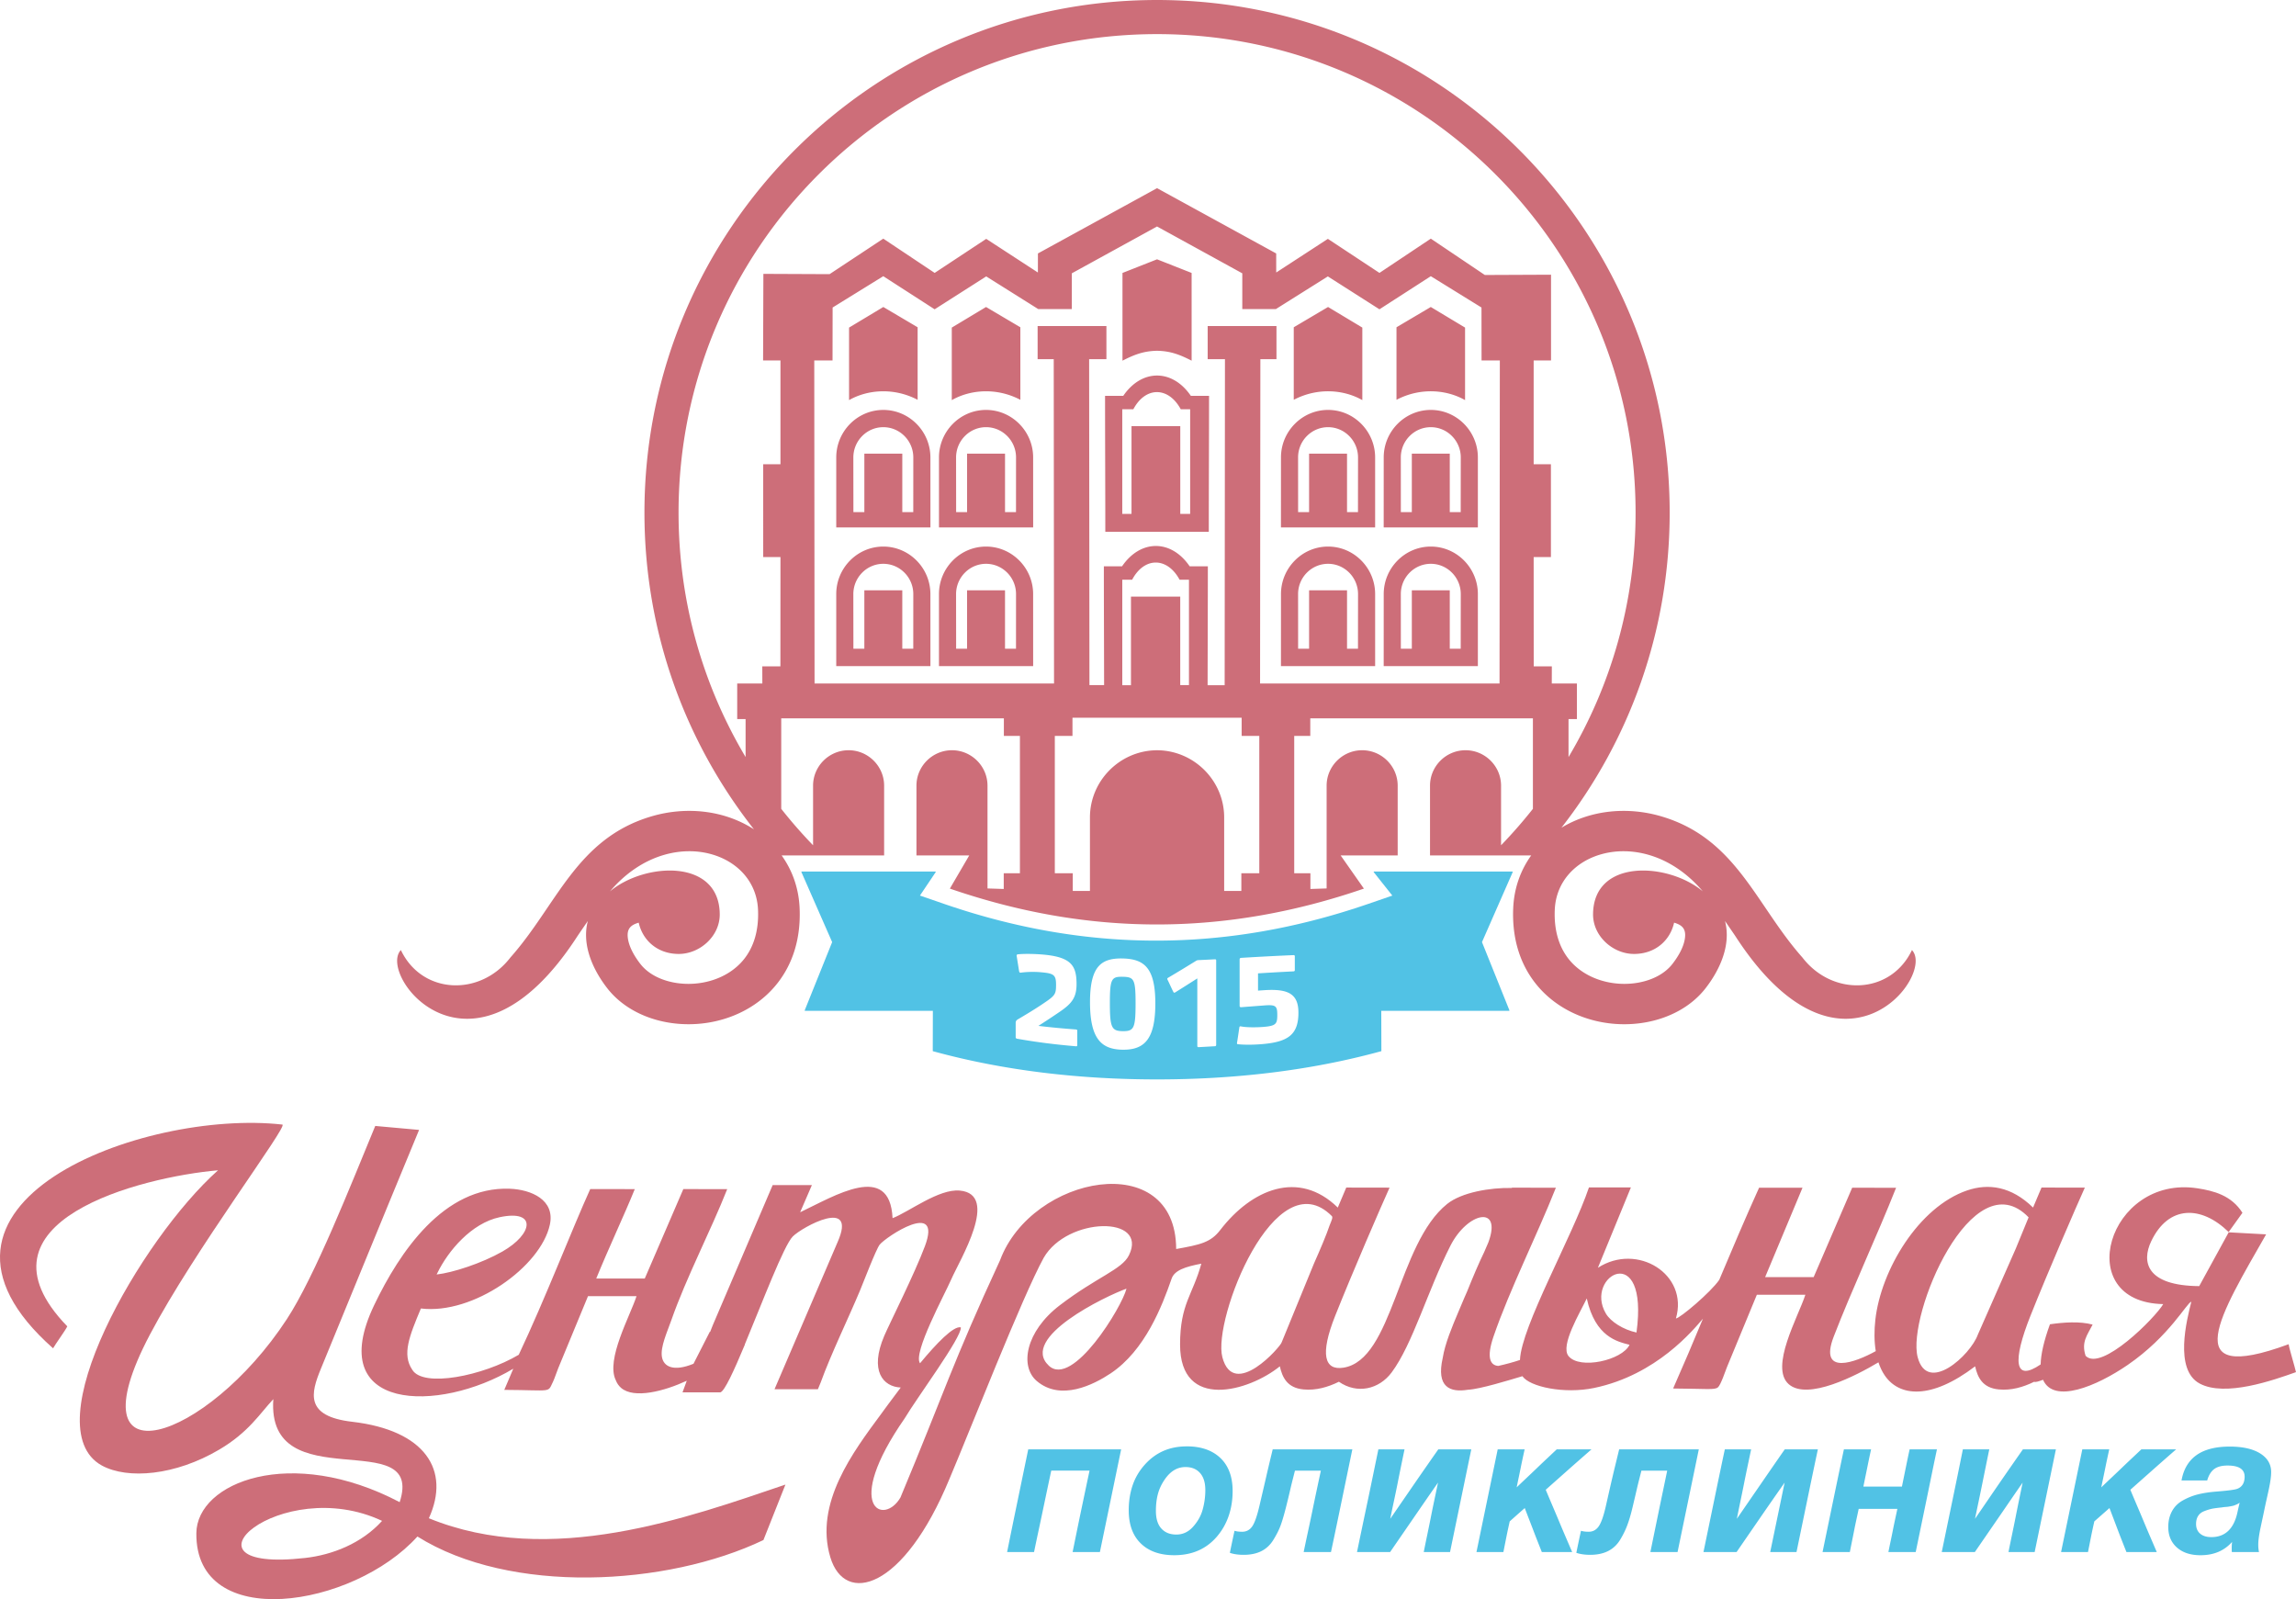
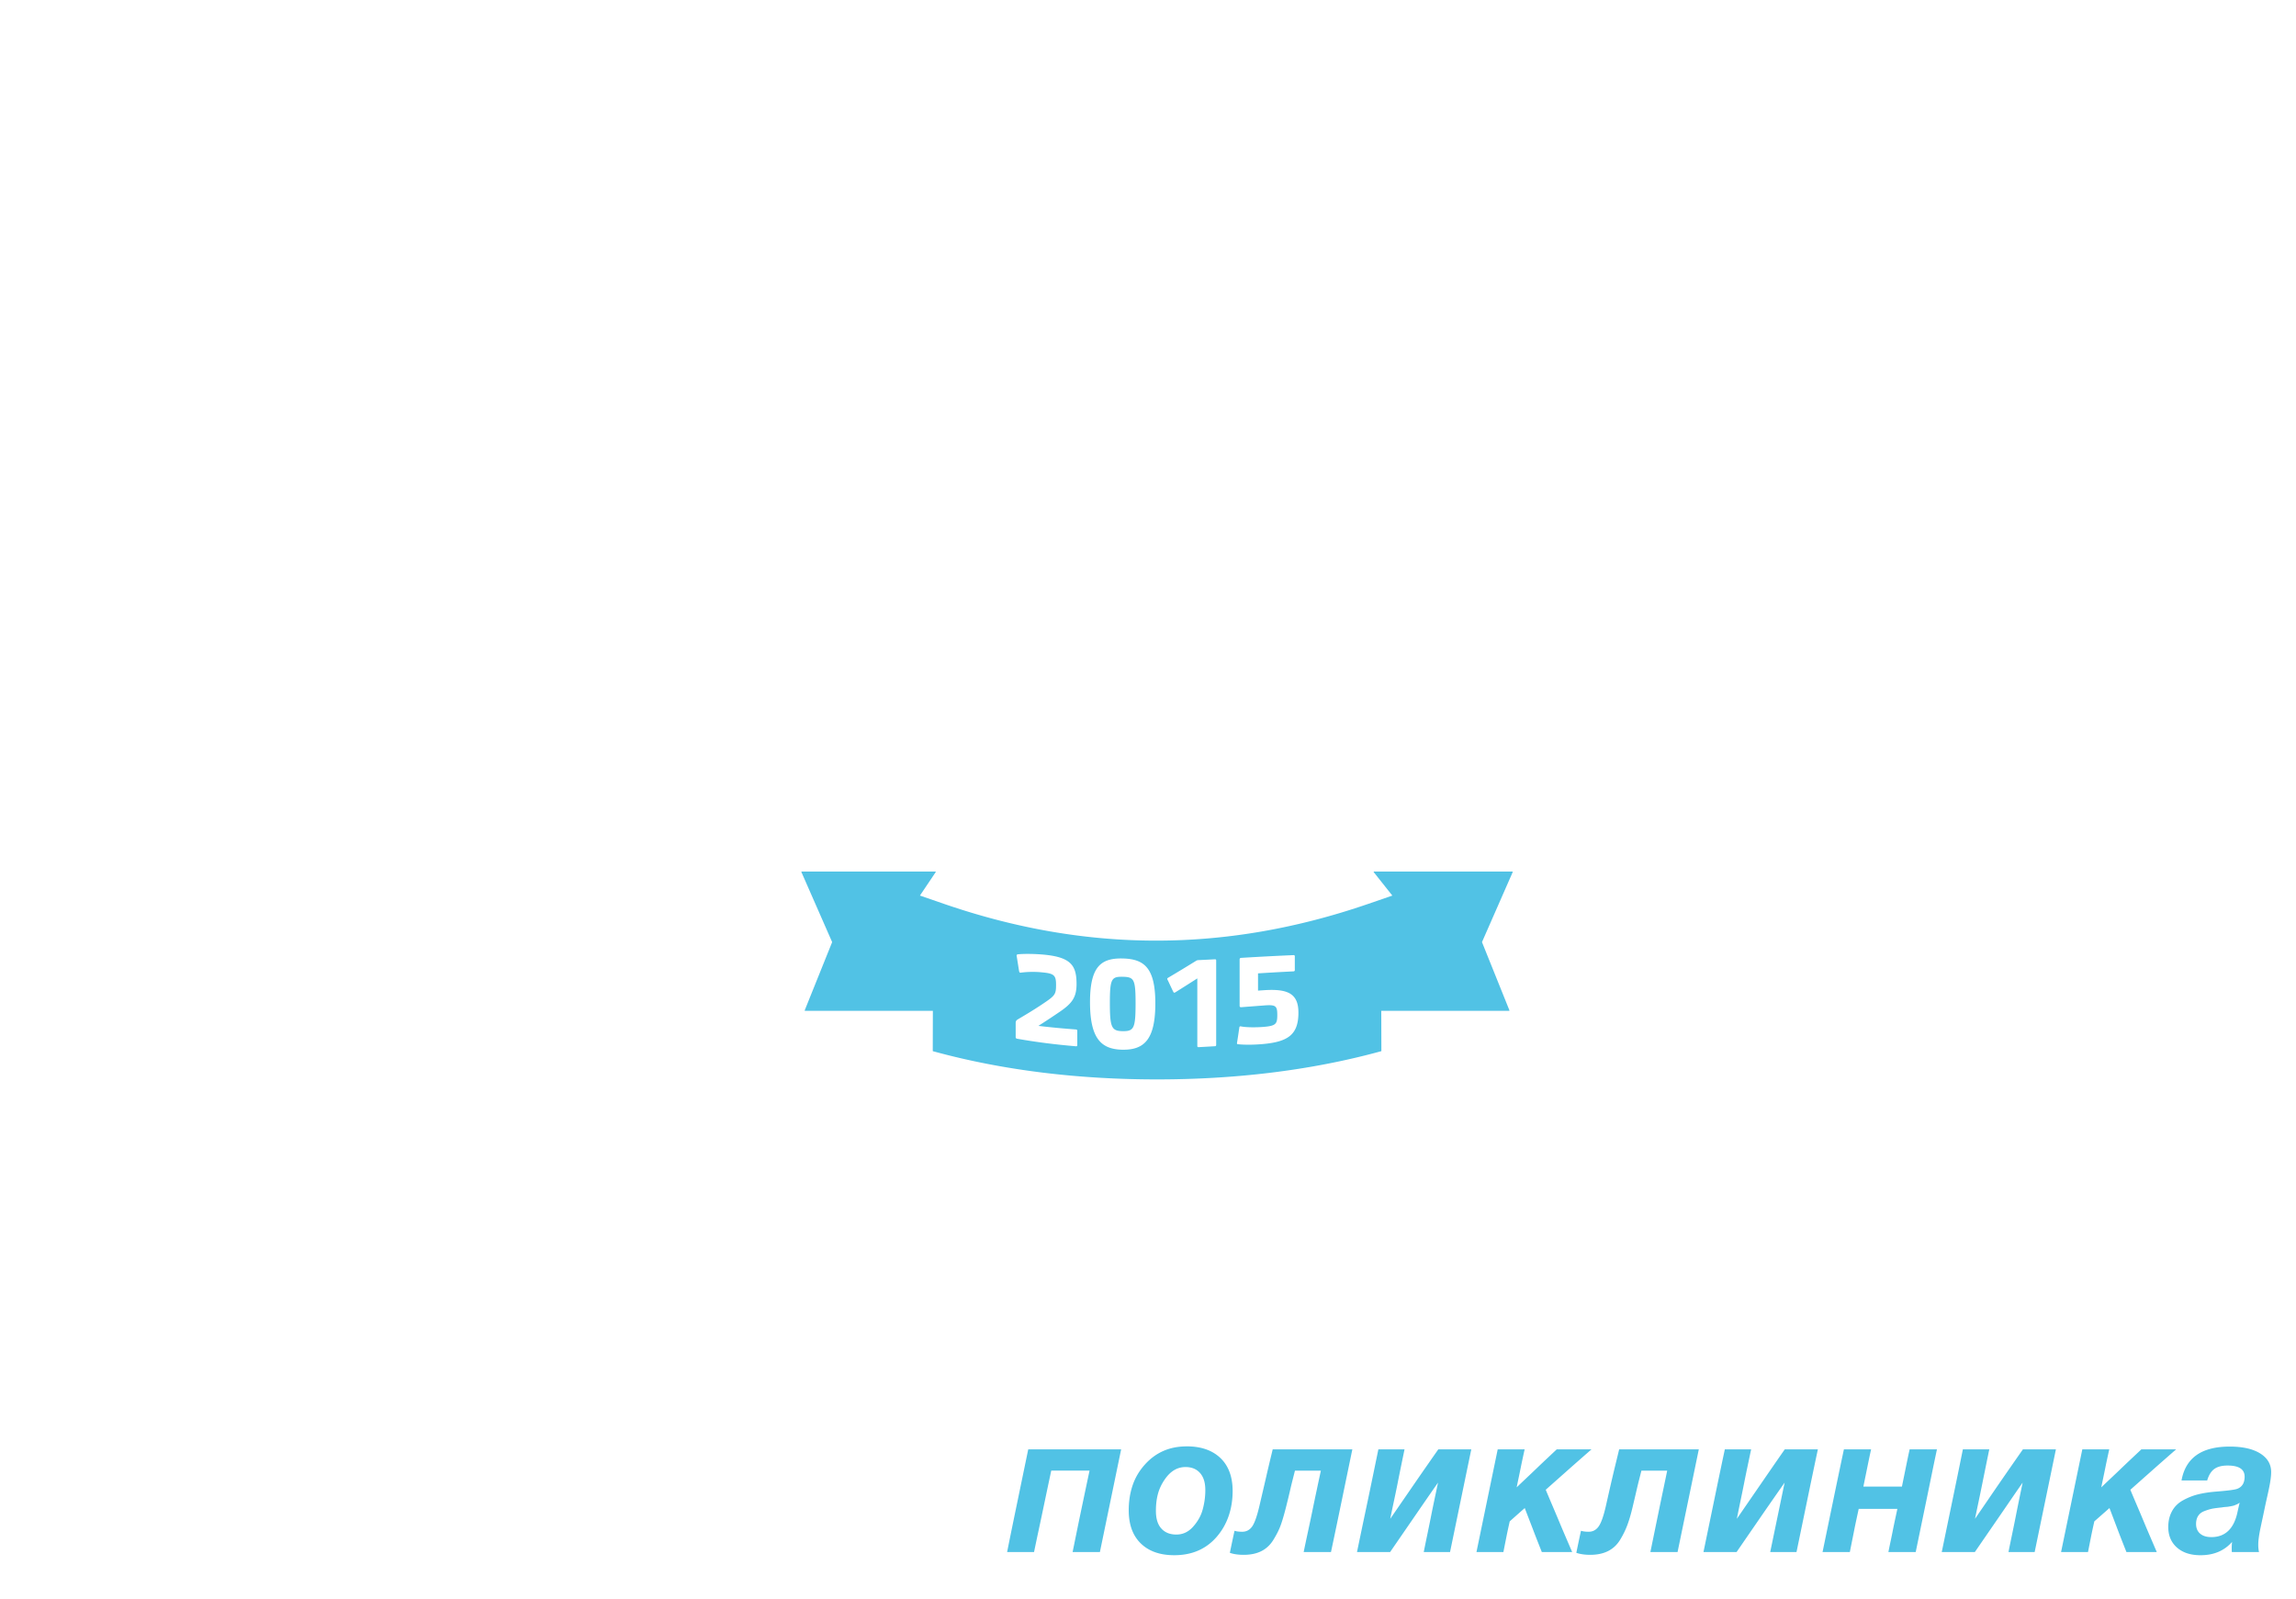
<svg xmlns="http://www.w3.org/2000/svg" width="114.383" height="79.665" version="1" viewBox="0 0 3062.67 2133.06" shape-rendering="geometricPrecision" text-rendering="geometricPrecision" image-rendering="optimizeQuality" fill-rule="evenodd" clip-rule="evenodd">
  <defs>
    <style>.fil0{fill:#cd6e79}.fil1{fill:#51c2e5;fill-rule:nonzero}</style>
  </defs>
  <g id="Слой_x0020_1">
-     <path class="fil0" d="M813.57 1189.06c21.76-25.68 46.89-41.35 71.94-48.68 21.82-6.38 43.5-6.41 62.59-1.21 35.42 9.62 61.45 36.82 63.05 74.37 1.21 28.29-6.14 49.94-18.42 65.51-21.6 27.37-60.14 37.79-93.6 31.54-18.5-3.45-34.89-11.88-44.96-24.87-10.08-12.99-15.79-25.34-16.8-35.62-1.11-11.42 4.05-16.33 14.61-19.4h.01c5.31 23.85 25.23 41.72 53.42 41.72 28.2 0 54.87-23.73 54.67-52.94-.53-74.88-100.61-69.09-146.52-30.42zm1457.95 0c-21.76-25.68-46.9-41.35-71.95-48.68-21.82-6.38-43.5-6.41-62.59-1.21-35.42 9.62-61.45 36.82-63.05 74.37-1.2 28.29 6.14 49.94 18.42 65.51 21.6 27.37 60.14 37.79 93.6 31.54 18.5-3.45 34.89-11.88 44.96-24.87 10.08-12.99 15.79-25.34 16.8-35.62 1.11-11.42-4.05-16.33-14.61-19.4h-.01c-5.31 23.85-25.23 41.72-53.42 41.72-28.2 0-54.86-23.74-54.67-52.94.53-74.88 100.61-69.09 146.53-30.42zm-229.02-48.05c-14.14 19.67-22.86 43.49-24.01 70.42-1.79 41.99 10.06 75.3 29.73 100.25 34.64 43.93 94.06 61.87 148.17 51.76 31.41-5.87 60.07-21.24 78.88-45.51 19.09-24.61 34.11-57.87 25.72-89.44 4.48 6.45 8.92 12.94 13.32 19.38 141.06 218.61 268.02 52.79 236.06 19.39-28.22 59.34-105.71 62.38-146.07 9.94-62.33-70.19-88.08-159.01-188.63-188.41-44.24-12.94-93.24-8.74-132.87 15.28 90.48-115.95 144.41-261.82 144.41-420.29C2227.21 306.15 1921.06 0 1543.43 0c-377.64 0-683.79 306.15-683.79 683.78 0 159.43 54.58 306.12 146.06 422.4-40.2-25.9-90.74-30.71-136.26-17.4-100.55 29.4-126.31 118.22-188.63 188.41-40.35 52.44-117.85 49.41-146.07-9.94-31.97 33.4 95 199.22 236.06-19.39 4.4-6.44 8.83-12.93 13.33-19.38-8.4 31.57 6.63 64.83 25.71 89.44 18.81 24.27 47.47 39.64 78.88 45.51 54.1 10.11 113.52-7.83 148.17-51.76 19.67-24.95 31.52-58.26 29.73-100.25-1.15-26.94-9.87-50.75-24.01-70.42h136.74v-93.03c0-25.95-21.32-47.27-47.39-47.27-26.02 0-47.39 21.22-47.39 47.27v79.48a638.542 638.542 0 0 1-42.47-48.58V958.19h296.97v23.4h21.42v183.2h-21.59v20.97l-21.65-.71v-137.08c0-25.95-21.32-47.27-47.39-47.27-26.02 0-47.39 21.22-47.39 47.27V1141h70.43l-25.86 44.26c185.17 63.78 367.12 63.78 552.28 0l-31.03-44.26h76.1v-93.03c0-25.95-21.32-47.27-47.38-47.27-26.02 0-47.4 21.22-47.4 47.27v137.08l-21.64.71v-20.97h-21.59v-183.2h21.42v-23.4h296.97v120.68a645.082 645.082 0 0 1-42.48 48.58v-79.48c0-25.95-21.32-47.27-47.39-47.27-26.01 0-47.38 21.22-47.38 47.27V1141h134.99zM994.56 1009.82v-50.69h-11.19V911.7h33.53l-.07-22.85h24.15l.09-145.81h-23.02V619.26h23.02V480.8l-23.17.03.39-115.54 88.3.39 71.65-47.36 68.52 45.7 68.79-45.42 68.92 44.88.05-25.41 158.91-87.09 158.91 87.09.04 25.41 68.92-44.88 68.79 45.42 68.52-45.7 72.04 48.48 88.3-.39v114.42l-23.16-.03v138.46h23.02v123.78h-23.02l.08 145.81h24.16l-.07 22.85h33.53v47.43h-11.2v50.69c56.8-95.42 89.44-206.91 89.44-326.03 0-352.53-285.77-638.29-638.29-638.29-352.53 0-638.3 285.77-638.3 638.29 0 119.12 32.64 230.61 89.44 326.03zm578.91-236.56h12.51v140.53h-11.65V795.76h-65.72V914h-11.58V773.25h13.16c16.12-30.53 46.78-30.54 63.28 0zm37.38 140.71c.07-51.96.32-106.07.32-158.62h-24.26c-24.66-36.13-65.52-36.13-90.18 0h-24.27c0 52.55.26 106.5.33 158.46h-19.56l-.41-434.73h23.05v-44.15h-91.77v44.15h21.49l.4 432.62h-319.43l-.4-430.89h24.37l.11-70.64 67.59-41.77 68.5 44.16 68.82-43.88 69.42 43.61h44.74v-47.73l113.7-62.47 113.7 62.47v47.73h44.74l69.41-43.61 68.82 43.88 68.51-44.16 67.59 41.77.1 70.64h24.38l-.4 430.89h-319.43l.4-432.62h21.48v-44.15h-91.77v44.15h23.05l-.4 434.89h-22.75zm-66.82 43.39h-113.44v24.25h-23.55v183.2H1431v23.55l22.9-.01v-97.97c0-48.51 39.15-88.36 87.51-89.63v-.01c1.35-.03 2.68-.03 4.02 0v.01c48.35 1.28 87.51 41.16 87.51 89.63v97.97l22.91.01v-23.55h23.95v-183.2h-23.54v-24.25h-112.23zm31.03-411.44h12.51v139.51h-13.18V568.41h-65.05v117.02h-12.33V545.92h14.76c16.13-30.53 46.78-30.54 63.28 0zm37.37 163.39c0-60.76.34-120.16.34-181.3h-24.27c-24.65-36.13-65.52-36.13-90.17 0h-24.27c0 61.13.34 120.54.34 181.3h138.01zm221.9 179.16h-125.64l.04-96.11c0-34.81 28.29-63.33 62.8-63.33 34.83 0 62.79 28.79 62.79 63.33v96.11zm-102.75-23.15h14.64v-77.95h50.61v77.95h14.61c0-24.33.07-48.72.07-72.95 0-21.99-17.79-40.34-39.98-40.34-22.03 0-39.99 18.12-39.99 40.34l.04 72.95zm239.79 23.15h-125.64l.04-96.11c0-34.81 28.29-63.33 62.79-63.33 34.84 0 62.8 28.79 62.8 63.33v96.11zm-102.75-23.15h14.64v-77.95h50.61v77.95h14.61c0-24.33.07-48.72.07-72.95 0-21.99-17.79-40.34-39.99-40.34-22.02 0-39.98 18.12-39.98 40.34l.04 72.95zm-34.3-161.79h-125.64l.04-93.43c0-34.8 28.29-63.33 62.8-63.33 34.83 0 62.79 28.8 62.79 63.33v93.43zm-102.75-20.46h14.64v-77.96h50.61v77.96h14.61c0-24.34.07-48.72.07-72.96 0-21.98-17.79-40.33-39.98-40.33-22.03 0-39.99 18.12-39.99 40.33l.04 72.96zm131.23-246.55l45.76-27.05 45.71 27.48v96.74c-24.22-13.82-59.15-17.3-91.47-.43v-96.74zm-137.04 0l45.76-27.05 45.71 27.48v96.74c-24.22-13.82-59.14-17.3-91.47-.43v-96.74zm245.6 267.01h-125.64l.04-93.43c0-34.8 28.29-63.33 62.79-63.33 34.84 0 62.8 28.8 62.8 63.33v93.43zm-102.75-20.46h14.64v-77.96h50.61v77.96h14.61c0-24.34.07-48.72.07-72.96 0-21.98-17.79-40.33-39.99-40.33-22.02 0-39.98 18.12-39.98 40.33l.04 72.96zm-371.32-319.01v117.02c15.67-8.03 28.2-12.88 46.12-13.2 17.9.31 30.44 5.17 46.11 13.2V364.06l-46.11-18.18-46.12 18.18zm-244.8 524.41h125.64l-.03-96.11c0-34.81-28.29-63.33-62.8-63.33-34.84 0-62.8 28.79-62.8 63.33v96.11zm102.75-23.15h-14.64v-77.95h-50.61v77.95h-14.6c0-24.33-.07-48.72-.07-72.95 0-21.99 17.78-40.34 39.98-40.34 22.02 0 39.99 18.12 39.99 40.34l-.05 72.95zm-239.78 23.15h125.63l-.03-96.11c0-34.81-28.29-63.33-62.8-63.33-34.83 0-62.79 28.79-62.79 63.33v96.11zm102.75-23.15h-14.64v-77.95h-50.61v77.95h-14.61c0-24.33-.07-48.72-.07-72.95 0-21.99 17.79-40.34 39.98-40.34 22.02 0 39.99 18.12 39.99 40.34l-.04 72.95zm34.29-161.79h125.64l-.03-93.43c0-34.8-28.29-63.33-62.8-63.33-34.84 0-62.8 28.8-62.8 63.33v93.43zm102.75-20.46h-14.64v-77.96H1290v77.96h-14.6c0-24.34-.07-48.72-.07-72.96 0-21.98 17.78-40.33 39.98-40.33 22.02 0 39.99 18.12 39.99 40.33l-.05 72.96zm-131.22-246.55l-45.76-27.05-45.71 27.48v96.74c24.22-13.82 59.14-17.3 91.47-.43v-96.74zm137.03 0l-45.76-27.05-45.71 27.48v96.74c24.22-13.82 59.15-17.3 91.47-.43v-96.74zm-245.59 267.01h125.63l-.03-93.43c0-34.8-28.29-63.33-62.8-63.33-34.83 0-62.79 28.8-62.79 63.33v93.43zm102.75-20.46h-14.64v-77.96h-50.61v77.96h-14.61c0-24.34-.07-48.72-.07-72.96 0-21.98 17.79-40.33 39.98-40.33 22.02 0 39.99 18.12 39.99 40.33l-.04 72.96z" />
    <path class="fil1" d="M1227.1 1194.56l32.25 11.11c189.67 65.32 376.04 65.32 565.71 0l32.2-11.09-24.8-31.24a.507.507 0 0 1-.06-.53c.08-.18.25-.28.45-.28h184.52c.17 0 .32.08.43.22.09.15.1.31.03.48l-40.99 93.4 36.59 90.96c.06.15.04.32-.05.46s-.24.22-.41.22H1842.5l.14 53.42c0 .23-.15.43-.37.49-96.79 26.57-198.61 37.6-298.84 37.6-100.23 0-202.05-11.02-298.85-37.6a.498.498 0 0 1-.36-.49l.14-53.42h-170.48c-.16 0-.31-.08-.4-.22a.47.47 0 0 1-.05-.46l36.59-90.96-41-93.4a.545.545 0 0 1 .04-.48c.1-.14.24-.22.41-.22h178.23c.18 0 .34.1.44.26.09.17.08.35-.02.52l-21.01 31.25zm161.64 102.31c16.79 1.47 19.94 3.46 19.94 16.45 0 13.47-1.21 14.68-19.28 26.75-10.48 6.99-21.19 13.41-31.77 19.64-2.5 1.48-2.8 3.06-2.8 5.13v18.54c0 1.11.63 1.9 1.64 2.08 26.33 4.69 52.67 7.95 79.05 10.14.81.07 1.48-.58 1.48-1.4v-19.41c0-.85-.66-1.56-1.48-1.62-16.79-1.22-33.59-2.78-50.39-4.79 9.66-6.2 19.35-12.55 28.97-19.15 8.18-5.6 13.67-10.46 17.07-16.05 3.42-5.61 4.85-11.92 4.85-20.54 0-12.46-1.82-21.7-8.65-28.07-6.82-6.4-18.69-10.03-38.79-11.53-9.08-.69-21.77-1-30.49-.16-.66.07-2.27.27-1.97 2.07 1.06 6.57 2.08 13.13 3.15 19.71.33 2.14 1 2.69 1.47 2.75.12.01.23.05.35.04 7.72-1.07 17.29-1.51 27.66-.61zm108.72-18.41c-14.5-.31-25.39 2.42-32.62 11.14-7.21 8.72-10.86 23.47-10.86 47.08 0 24.02 3.63 39.77 10.86 49.61 7.21 9.8 18.11 13.67 32.62 13.87 14.55.2 25.49-3.34 32.75-12.85 7.25-9.5 10.9-25.02 10.9-48.95 0-23.52-3.65-38.37-10.9-47.37-7.27-9.03-18.2-12.21-32.75-12.53zm.16 96.96c-7.41-.1-11.76-1.34-14.16-6.63-2.41-5.29-2.99-14.69-2.99-31.17 0-16.07.58-24.83 2.99-29.54 2.41-4.7 6.75-5.35 14.16-5.21 7.56.15 11.87.98 14.24 5.76 2.37 4.8 2.9 13.56 2.9 29.59 0 16.44-.54 25.82-2.9 31.02-2.37 5.2-6.68 6.29-14.24 6.18zm101.13-94.78c-1.33.05-2.14.25-3.3.97-12.57 7.75-25.12 15.39-37.71 22.83-.65.37-.87 1.28-.51 2 2.82 5.6 5.22 11.35 8.08 16.92.36.73 1.32.96 2.13.46 9.9-6.17 19.78-12.44 29.68-18.78v90.29c0 .82.66 1.47 1.47 1.42 7.41-.39 14.83-.81 22.23-1.26.81-.04 1.47-.77 1.47-1.59v-112.94c0-.84-.66-1.45-1.47-1.41-7.38.38-14.74.75-22.07 1.08zm126.95-6.65c-23.47.98-46.91 2.25-70.32 3.67-1.16.07-1.83.95-1.83 2.09v62.05c0 .97.82 1.75 1.83 1.68 10.31-.77 20.63-1.59 30.96-2.37 15.31-1.16 17.45.5 17.45 12.56 0 11.74-1.47 14.63-17.76 16.01-10.2.86-24.05.87-31.15-.72-.51-.11-1.5.3-1.63 1.13-1.07 6.85-1.97 13.76-3.15 20.6-.18 1.05 0 2 .82 2.09 10.05 1.14 23.59.74 34.09-.22 16.64-1.53 28.39-4.71 35.96-11.12 7.55-6.4 11.02-16.05 11.02-30.7 0-12.4-3.3-20.4-10.63-25.09-7.34-4.68-18.82-5.99-35.19-4.88-2.71.18-5.39.36-8.07.56v-23.02c15.87-.99 31.73-1.89 47.59-2.68.81-.04 1.48-.72 1.48-1.52v-18.72c0-.82-.67-1.44-1.48-1.41zm-258.52 796.21h-36.41c3.7-18.07 7.34-36.19 11.12-54.27 3.81-18.11 7.59-36.21 11.47-54.32h-51.09c-3.88 18.11-7.68 36.24-11.47 54.32-3.79 18.12-7.75 36.2-11.47 54.27h-35.92c4.55-22.81 9.27-45.65 14-68.48 4.73-22.84 9.44-45.68 14.17-68.5h123.93c-4.73 22.82-9.44 45.66-14.17 68.5-4.72 22.83-9.44 45.67-14.17 68.48zm115.67-140.98c19.23 0 34.27 5.2 45.19 15.67 5.43 5.2 9.44 11.49 12.14 18.79 2.69 7.29 4.05 15.64 4.05 25.02 0 12.22-1.85 23.44-5.39 33.64-3.54 10.19-8.77 19.38-15.85 27.56-14.17 16.37-33.05 24.52-56.65 24.52-18.89 0-33.73-5.18-44.52-15.6-5.39-5.21-9.44-11.53-12.14-18.9-2.69-7.38-4.05-15.89-4.05-25.44 0-12.4 1.86-23.7 5.4-33.9s9.1-19.31 16.35-27.32c14.49-16 32.88-24.01 55.47-24.01zm-1.52 27.61c-11.12 0-20.36 5.69-27.98 17-3.85 5.69-6.92 11.96-8.77 18.87-1.85 6.89-2.69 14.41-2.69 22.56 0 10.08 2.26 17.96 7.07 23.38 4.96 5.57 11.64 8.22 20.24 8.22 8.59 0 15.97-3.45 22.08-10.22 6.2-6.86 10.64-14.52 12.98-23.09 2.37-8.6 3.54-17.22 3.54-25.91 0-9.75-2.19-17.32-6.91-22.72-4.72-5.39-11.13-8.09-19.56-8.09zm194.08 113.36h-36.42c3.7-18.08 7.75-36.17 11.47-54.26 3.7-18.1 7.58-36.21 11.47-54.31h-34.57c-2.02 8.15-4.22 16.3-6.07 24.44-1.85 8.14-3.84 16.29-5.9 24.42-2.48 9.75-4.82 17.77-7.08 24.02-2.28 6.31-5.63 12.75-9.78 19.51-4.11 6.69-9.45 11.7-16.02 15-6.42 3.23-14.33 4.9-23.44 4.9-7.25 0-13.49-.89-18.55-2.66 2.02-9.8 4.05-19.61 6.24-29.44 2.53.88 5.9 1.32 10.28 1.32 5.4 0 10.01-2.34 13.32-7.15 3.27-4.74 6.48-13.91 9.61-27.35 2.93-12.58 5.9-25.13 8.77-37.69 2.86-12.56 5.9-25.14 8.94-37.71 35.41 0 70.82.01 106.22.01l-14.16 68.49c-4.73 22.82-9.44 45.66-14.33 68.47zm158.83 0h-35.08c3.04-15.42 6.41-30.86 9.44-46.31 3.04-15.43 6.41-30.88 9.61-46.33-10.8 15.45-21.42 30.9-32.04 46.33-10.63 15.45-21.24 30.89-31.87 46.31h-44.17c4.72-22.81 9.52-45.63 14.33-68.47 4.81-22.81 9.44-45.66 14.17-68.49h34.89c-3.2 15.43-6.41 30.89-9.43 46.33-3.04 15.43-6.58 30.88-9.61 46.3 10.63-15.42 21.24-30.86 31.87-46.3 10.63-15.44 21.41-30.9 32.2-46.33h44.01c-4.73 22.83-9.45 45.66-14.17 68.49-4.72 22.82-9.44 45.66-14.16 68.47zm88.85-86.26c8.77-8.45 17.87-16.9 26.65-25.35 8.76-8.45 17.87-16.9 26.81-25.35h46.37c-10.29 8.99-20.57 17.98-30.69 26.95-10.11 8.98-20.23 17.96-30.35 26.93 5.74 13.85 11.8 27.72 17.54 41.55 5.74 13.84 11.8 27.69 17.71 41.53h-40.47c-3.88-9.78-7.76-19.55-11.47-29.32-3.71-9.77-7.59-19.56-11.3-29.35-6.74 5.94-13.48 11.87-20.06 17.79-1.52 6.82-3.04 13.63-4.38 20.44-1.36 6.82-2.7 13.61-4.05 20.43h-35.92c4.72-22.81 9.44-45.65 14.16-68.47 4.73-22.83 9.44-45.66 14.17-68.49h35.92c-1.85 8.45-3.71 16.9-5.39 25.35-1.69 8.45-3.54 16.9-5.23 25.35zm214.64 86.26h-36.25c3.7-18.09 7.42-36.19 11.13-54.27 3.7-18.09 7.58-36.18 11.29-54.28h-34.4c-2.02 8.14-4.21 16.3-6.07 24.43-1.85 8.13-3.82 16.29-5.73 24.41-2.3 9.74-4.73 17.73-7.08 24.01-2.36 6.28-5.51 12.82-9.61 19.51-4.15 6.76-9.6 11.72-16.18 15-6.58 3.27-14.5 4.91-23.61 4.91-7.08 0-13.32-.89-18.55-2.66 2.02-9.82 4.05-19.63 6.24-29.46 2.53.89 6.06 1.33 10.28 1.33 5.57 0 9.95-2.39 13.32-7.16 3.37-4.78 6.57-13.89 9.61-27.33 2.84-12.56 5.66-25.14 8.6-37.68 2.96-12.58 6.07-25.13 9.1-37.71h106.23c-4.72 22.84-9.44 45.66-14.16 68.49-4.73 22.82-9.44 45.64-14.17 68.47zm158.66 0h-35.07c3.2-15.44 6.41-30.89 9.6-46.31 3.21-15.43 6.42-30.88 9.61-46.33-10.79 15.45-21.58 30.9-32.2 46.33-10.63 15.43-21.24 30.87-31.87 46.31h-44.17c4.72-22.83 9.44-45.65 14.16-68.47 4.72-22.83 9.44-45.65 14.33-68.49h35.08c-3.21 15.45-6.58 30.9-9.61 46.33-3.04 15.43-6.41 30.88-9.44 46.3 10.63-15.42 21.24-30.87 31.87-46.3 10.63-15.43 21.24-30.87 32.04-46.33h44.17c-4.89 22.85-9.61 45.66-14.33 68.49-4.73 22.82-9.44 45.63-14.17 68.47zm159 0h-36.42c1.85-9.61 4.05-19.22 5.9-28.81 1.86-9.59 4.05-19.19 6.07-28.79h-51.59c-2.02 9.61-4.22 19.2-6.07 28.79-1.85 9.59-3.88 19.2-5.74 28.81h-36.41c4.72-22.84 9.44-45.65 14.16-68.47 4.73-22.82 9.44-45.64 14.33-68.49h36.26c-1.86 8.3-3.54 16.59-5.23 24.84-1.68 8.26-3.37 16.54-5.06 24.79h51.43c1.69-8.26 3.37-16.54 5.06-24.79 1.68-8.26 3.37-16.55 5.22-24.84h36.42c-4.89 22.85-9.44 45.66-14.17 68.49-4.72 22.82-9.43 45.63-14.16 68.47zm158.66-.02h-34.89c3.03-15.43 6.41-30.87 9.44-46.3 3.03-15.42 6.23-30.87 9.43-46.3-10.79 15.43-21.24 30.88-31.87 46.3-10.62 15.43-21.24 30.87-31.87 46.3-14.84 0-29.5.02-44.17.02 4.73-22.84 9.44-45.65 14.17-68.47 4.72-22.81 9.44-45.64 14-68.49h35.24c-3.21 15.46-6.32 30.93-9.44 46.35-3.12 15.43-6.41 30.86-9.61 46.27 10.63-15.41 21.08-30.85 31.7-46.27 10.63-15.43 21.41-30.89 32.21-46.35 14.84 0 29.34.02 44 .02-4.72 22.85-9.43 45.66-14.16 68.47-4.73 22.8-9.44 45.61-14.17 68.45zm88.86-86.22c8.76-8.45 17.87-16.89 26.64-25.34s17.87-16.91 26.81-25.36h46.38c-10.29 9-20.57 17.98-30.69 26.96-10.12 8.98-20.23 17.94-30.35 26.92 5.73 13.83 11.8 27.69 17.54 41.52 5.73 13.82 11.8 27.67 17.7 41.52h-40.47c-3.88-9.79-7.75-19.56-11.46-29.33-3.71-9.76-7.42-19.54-11.13-29.32l-20.23 17.77c-1.52 6.81-3.04 13.63-4.39 20.43-1.35 6.81-2.69 13.63-4.04 20.44h-35.92a966463.724 966463.724 0 0 1 28.33-136.92h35.92c-1.86 8.45-3.71 16.91-5.4 25.36-1.68 8.45-3.54 16.89-5.22 25.34zm107.07-9.3c2.69-15.03 9.44-26.3 20.07-33.82 10.63-7.53 25.45-11.31 44.17-11.31 17.19 0 30.69 3.01 40.47 9.03 9.79 6.03 14.84 14.36 14.84 24.98 0 6.18-1.29 14.5-3.54 24.93-1.78 8.24-3.71 16.47-5.39 24.67-1.69 8.22-3.5 16.45-5.23 24.66-1.97 9.39-3.04 16.9-3.04 22.57 0 3.89.34 7.16 1.01 9.83h-36.25c-.17-1.6-.17-3.27-.17-5.04 0-3.21.17-6.04.51-8.51-10.44 11.86-24.45 17.79-42.15 17.79-13.16 0-23.61-3.39-31.36-10.21-7.76-6.83-11.64-15.98-11.64-27.48 0-8.31 1.86-15.48 5.23-21.49 3.37-6.01 8.29-10.71 14.66-14.18 6.26-3.42 12.82-6.09 19.91-7.84 7.07-1.75 15.17-2.98 24.28-3.7 15.17-1.21 24.48-2.37 27.99-3.71 6.61-2.54 9.78-8.05 9.78-16.17 0-9.91-7.59-14.86-22.76-14.86-7.59 0-13.5 1.54-17.71 4.62-4.22 3.11-7.42 8.2-9.44 15.26h-34.23zm77.56 29.71c-1.18.88-2.37 1.62-3.88 2.27-1.36.58-2.54 1.09-3.54 1.45-1.01.35-2.53.71-4.55 1.06-2.02.35-3.37.58-3.88.67-.51.08-2.03.15-4.55.39-1.36.12-2.69.4-3.88.53-5.56.59-9.78 1.12-12.65 1.72-3.03.63-6.41 1.68-10.28 3.18-3.88 1.5-6.52 3.71-8.26 6.51-1.8 2.86-2.7 6.38-2.7 10.6 0 5.48 1.82 9.83 5.39 12.88 3.67 3.13 8.6 4.65 15.01 4.65 18.04 0 29.7-10.7 34.57-32.1 1.03-4.59 2.01-9.2 3.2-13.79z" />
-     <path class="fil0" d="M1502.63 1718.88c-5.85 24.05-71.78 132.67-103.57 102.75-39.76-37.41 76.32-93.02 103.57-102.75zM925 1819.19l21.82-42.77h.49c1.12-3.05 2.29-6.04 3.53-8.94l79.83-186.73h52.32l-15.67 36.24c46.29-21.93 119.73-67.87 123.29 7.88 21.9-8.44 61.58-39.32 89.49-36.84 54.2 4.8-.19 93.1-11.09 118.18-8.84 20.35-51.72 98.9-41.76 112.17 22.03-26.57 44.78-50.24 54.41-47.89 1.54 12.96-59.07 94.62-74.93 121.43-83.45 120.19-27.43 143.36-5.59 105.48 58.97-141.14 68.66-177.67 132.84-316.42 42.26-113.62 234.61-150.29 234.93-14.98 32.75-5.87 46.05-8.79 58.84-25.4 41.66-54.11 104.38-81 156.74-29.88l11.3-26.69 57.77.1c-11.65 25.77-49.11 112.14-72.51 170.87-20.6 51.74-14.39 73.26 10.98 69.28 66.37-10.4 72.01-165.18 138.31-218.36 19.31-15.49 57.3-21.96 86.36-21.35l.17-.41 58.53.11c-25.23 63.67-61.74 135.96-83.19 198.5-9.6 28.02-4.48 38.38 6.36 39.16 9.68-2.13 20.87-5.16 28.94-7.93 1.71-44.54 69.78-164.33 92.02-230.16h55.94l-44.01 107.19c52.59-33.99 121.33 8.74 104.06 67.59 5.29-.11 46.52-34.99 57.8-51.46 17.46-41.54 35.07-82.96 53.16-122.93l57.9.04-40.86 97.75c-3.13 7.3-6.15 14.5-9 21.49h64.73l51.43-119.28 58.53.11c-25.22 63.67-59.41 136.81-83.18 198.5-20.46 53.1 29.25 34.26 56.08 19.36-2.1-12.88-2.2-27.23-.53-42.03 7.49-66.25 57.74-150.32 122.48-172.34 28.25-9.61 58.73-5.59 87.87 22.87l11.3-26.69 57.77.1c-11.65 25.77-49.11 112.14-72.5 170.87-24.05 60.41-21.94 89.19 13.54 64.97.35-13.34 4.16-30.9 12.43-53.57 17.92-2.55 39.66-4.29 56.92.44-7.06 13.99-15.38 23.16-9.36 41.63 20.98 21.69 93.15-51.03 103.54-68.97-123.57-2.39-73.71-172.89 45.73-154.45 21.78 3.36 45.3 9.46 59.94 32.67l-18.4 25.66c-36.49-35.73-80.25-36.18-103.34 12.38-12.85 27.01-7.05 59.17 64.06 59.76l39.34-71.77 49.92 2.73c-59.94 105.16-121.44 202.39 30.07 146.52.67 5.79 8.69 31.58 9.75 37.26-30.18 10.77-94.54 33.54-128.54 15.16-34.27-18.52-17.01-85.27-11.03-109.08-5.65.75-29.06 45.97-84.94 84.34-41.59 28.55-98.76 52.19-112.87 19.75-5.4 2.04-10.32 3.66-11.79 2.65-14.81 7.3-30.66 11.8-47.16 10.25-21.77-2.02-28.3-15.99-31.64-30.82-59.21 45.12-101.21 40.32-120.46 12.29-3.53-5.15-6.37-11.09-8.5-17.63-29.69 17.78-94.43 51.12-119.59 29.24-25.96-22.58 12.64-90.15 22.09-119.35h-64.72l-39.73 96.15c-2.13 5.25-8.32 24.04-12.14 27.29-4.47 3.82-14.7 1.82-59.81 1.59 18.22-41.47 21.76-50.08 39.81-93.18-12.91 14.97-61.75 75.07-145.18 92.45-40.01 8.34-85.97-1.56-95.68-15.68-17.19 5.08-56.54 17.33-72.64 18.06-23.72 3.88-42.6-3.22-33.63-42.48 3.09-19.26 12.63-41.82 20.48-60.44 9.51-22.58 8.5-20.11 12-28.05 7.52-18.72 15.65-37.98 22.89-52.83l5.55-12.88c18.57-50.4-27.95-40.21-50.69 4.63-30.42 60.02-50.25 131.04-78.27 168.82-17.01 22.93-46.36 29.31-70.46 12.57-14.81 7.3-30.66 11.8-47.16 10.25-21.77-2.02-28.3-15.99-31.64-30.82-41.05 33.32-133.07 59.79-133.07-29.07 0-54.37 17.03-66.19 28.35-107.87-21.1 4.04-35.74 8.72-39.63 19.97-12.77 36.91-35.58 95.78-81.15 126.26-22.83 15.25-66.84 37.56-98.84 10.19-22.63-19.35-15.31-65.75 31.06-101.1 49.64-37.85 82.59-47.43 91.98-66.45 26.37-53.44-82.3-51.36-113.66 3.26-28.46 51.6-99.4 233.03-125.63 294.7-61.54 149.18-139.81 168.73-158.99 104.84-21.65-72.05 30.43-140.66 68.1-191.68 2.99-4.04 12.97-17.94 25.81-34.76-23.57-1.04-41.99-22.22-21.96-69.01 6.93-16.19 40.48-82.79 54.23-119.62 23.48-62.8-52.32-12.12-60.39-1.92-4.77 6.01-22.15 51.39-26.24 61.17-15.39 36.89-38.52 84.24-52.37 122.49l-3.78 9.18h-57.86l84.2-196.4c26.7-60.54-47.44-19.97-59.91-7.32-11.89 12.07-40.59 87.93-63.85 143.76v.45c-14.58 34.92-27.08 62.21-32.67 63.65h-50.47l5.65-15.49c-29.87 13.89-70.35 24.55-87.66 9.49-3.27-2.84-5.59-6.36-7.1-10.38-13.37-27.41 19.17-85.44 27.74-111.94h-64.72l-39.73 96.16c-1.64 4.05-5.21 14.47-6.79 17.64-7.79 15.67.64 11.59-65.17 11.23 3.31-8.17 8.36-19.02 12.01-28.25-99.34 59.45-253.77 57.58-185.51-84.92 33.94-70.86 92.77-158.41 180.68-155.14 28.74 1.06 60.76 14.81 53.63 47.89-12.13 56.25-102.34 120.43-172.02 111.84-15.42 36.8-25.39 61.21-11.5 81.76 14.51 24.22 94.43 8.19 142.02-20.02 35.16-74.35 70.75-166.69 95.34-221l59.44.04c-13.45 33.31-35.31 79.66-51.4 119.24h64.73l51.43-119.28 58.53.1c-22.08 55.74-54.44 117.47-74.51 174.69-5.69 16.2-14.7 35.58-12.63 48.78 2.09 13.36 15.5 20.35 42.05 9.48zm1780.98-195.42l-9.11 22.2c-2.28 5.86-4.97 12.4-7.91 19.31l-50.74 115.07c-9.87 27.35-67.08 79.76-80.21 29.93-14.72-55.82 72.94-264.29 147.97-186.52zm-532.32 169.99c-9.68 20.54-66.46 33.53-81.41 15.03-11.33-14.04 15.37-57.91 24.37-76.84 11.33 51.51 41.01 57.61 57.05 61.81zm9.28-16.37c-17.66-3.82-34.48-14.42-40.89-25.38-29.5-50.5 57.8-99.07 40.89 25.38zm-1600.49-77.4c21.46-2.37 60.05-14.9 87.67-30.6 41.09-23.37 46.26-56.37-3.5-45.84-37.87 8-68.9 45.06-83.17 74.4l-1 2.04zm1194.16-77.89c1.38 1.85.18 4.57-3.04 12.41-4.18 12.55-12.19 31.34-20.82 50.79l-43.08 105.12c-.9 5.18-63.97 77.5-79.15 19.88-13.25-50.21 70.52-264.18 146.08-188.19z" />
-     <path class="fil0" d="M500.56 1501.85l58.47 5.28c-59.22 142.96-102.22 248.94-130.9 318.35-13.62 32.97-21.73 63.6 41.63 70.96 97.16 11.28 131.57 64.36 102.32 128.69 162.09 66.25 346.38-1.11 475.62-44.9l-29.35 73.98c-129.17 61.72-337.79 72.99-461.53-4.72-86.16 95.38-296.38 128.08-294.9-4.5.75-67.87 125.98-117.61 271.21-41.33 34.17-104.48-177.92-2.51-168.54-137.4-18.34 19.68-32.89 44.1-72.01 67.24-58.87 34.81-122.27 40.03-156.71 21.31-91.95-50.71 51.69-301.75 154.96-393.82-102.18 8.97-337.1 67.76-201.06 208.2-2.57 5.45-15.77 23.47-18.98 29.27-218.06-192.98 120.23-319.29 305.85-298.44 8.55.96-117.55 167.9-176.79 280.34-106.26 201.72 75.8 142.64 182.68-20.65 37.6-57.43 85.13-178.43 118.02-257.86zm9.1 526.77c-134.91-63.4-286.19 70.14-102.61 49.47 36.01-4.06 75.35-19.27 102.61-49.47z" />
  </g>
</svg>